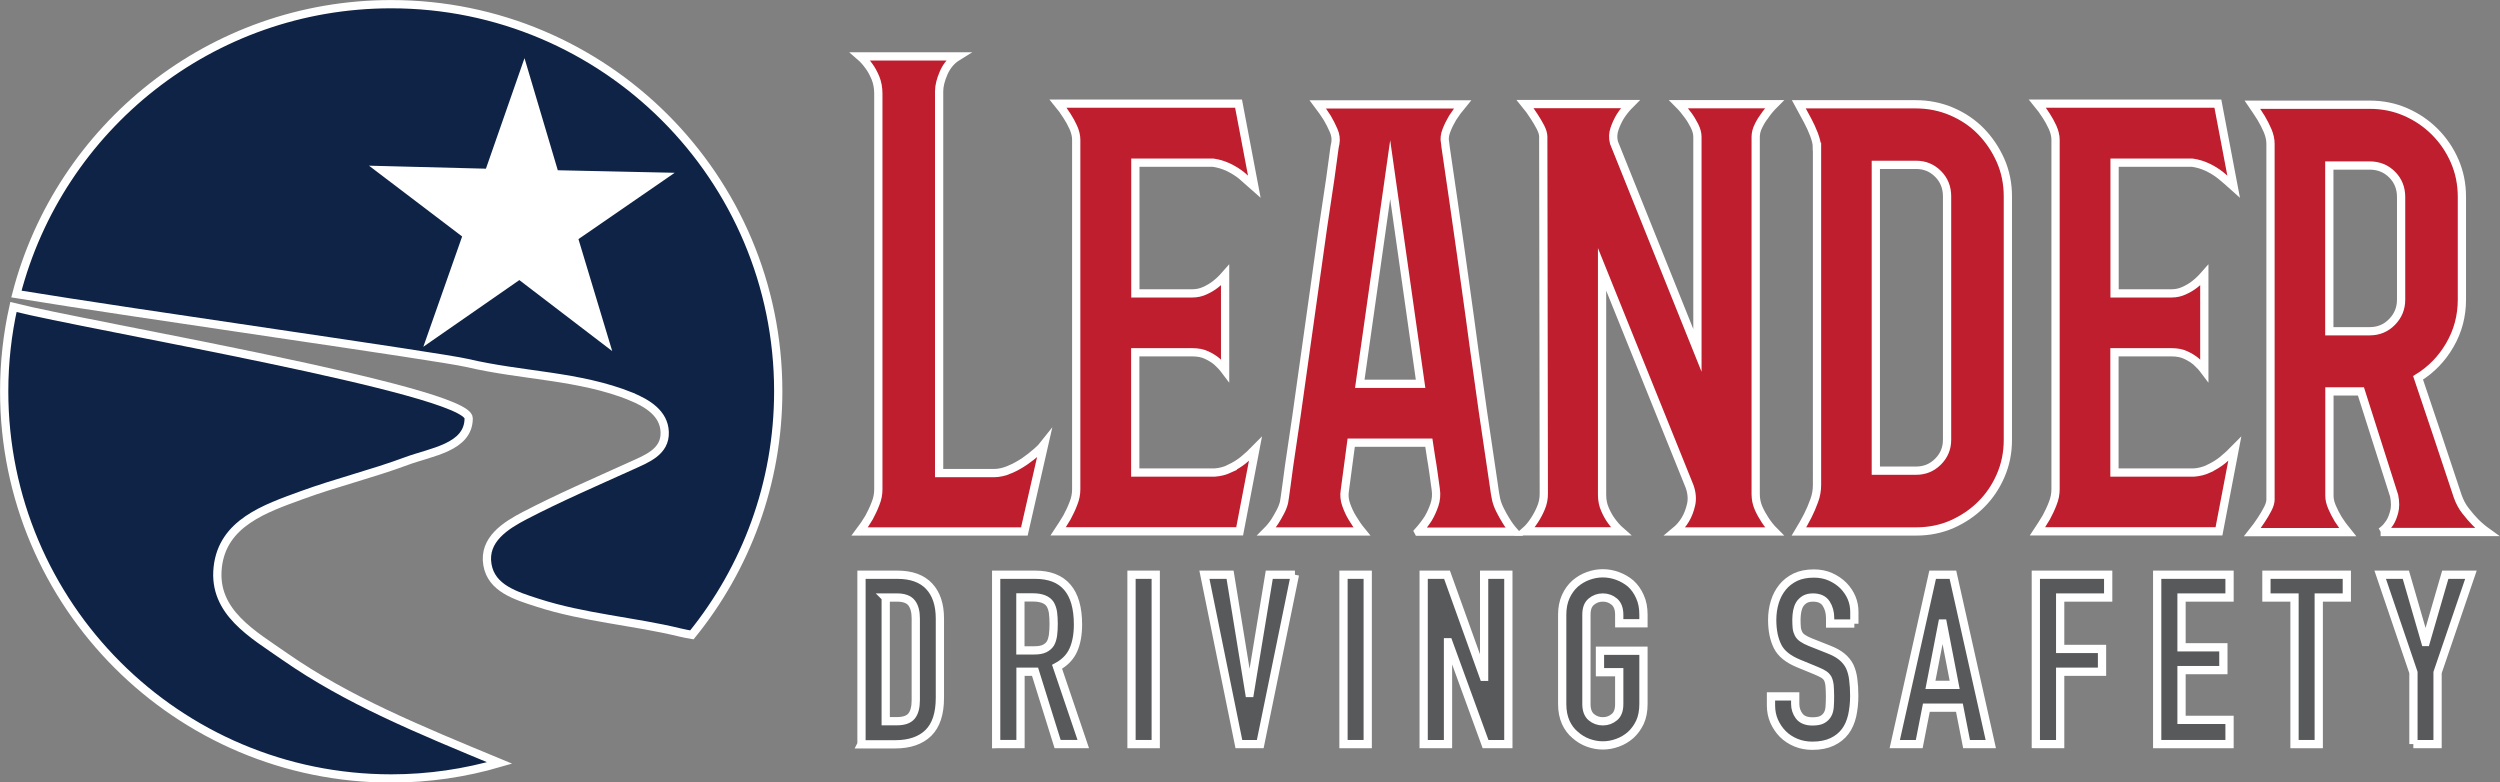
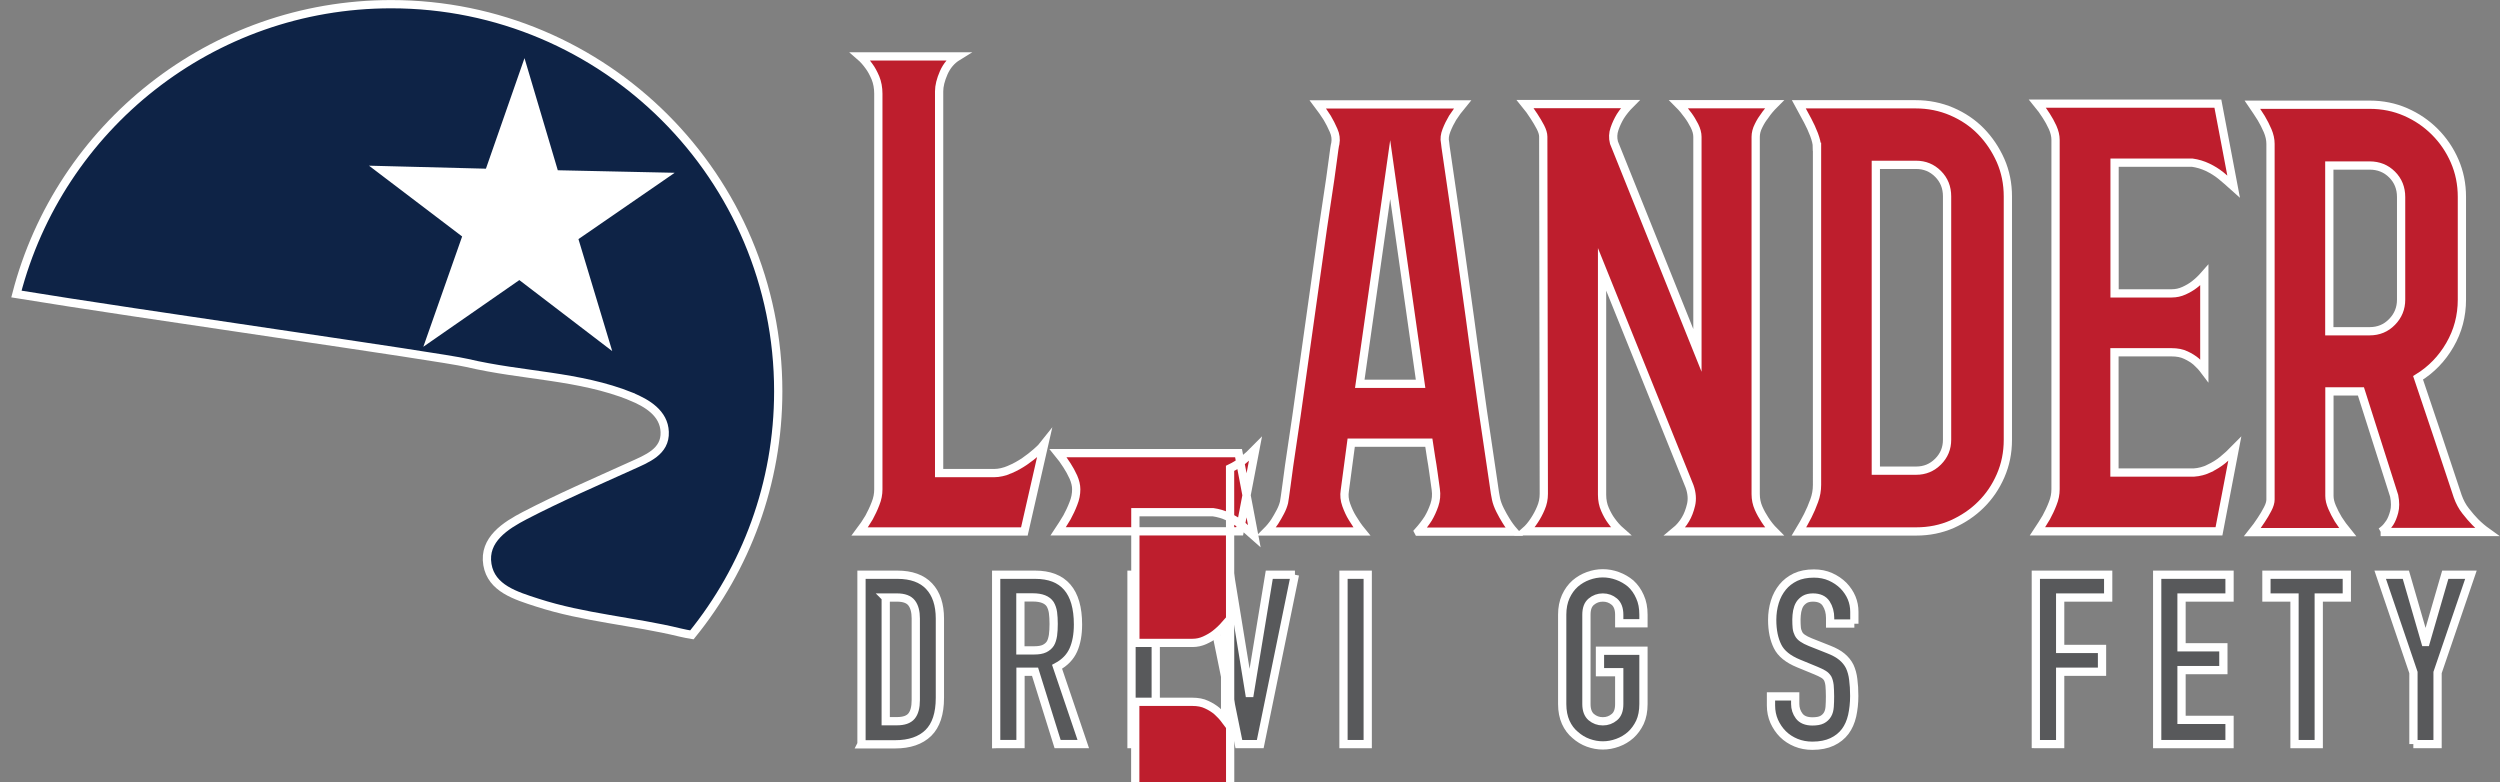
<svg xmlns="http://www.w3.org/2000/svg" id="Layer_2" viewBox="0 0 227.02 71.05">
  <rect x="0" y="0" width="227.02" height="71.05" fill="#808080" stroke="none" />
  <defs>
    <style>.cls-1{fill:#fff;stroke-miterlimit:22.93;}.cls-1,.cls-2{fill-rule:evenodd;}.cls-1,.cls-2,.cls-3,.cls-4{stroke:#fff;stroke-width:.75px;}.cls-2{fill:#0e2346;}.cls-2,.cls-3,.cls-4{stroke-miterlimit:10;}.cls-3{fill:#58595b;}.cls-4{fill:#be1e2d;}</style>
  </defs>
  <g id="Layer_1-2">
    <path class="cls-3" d="M78.23,67.57v-15.38h3.26c1.27,0,2.23.35,2.88,1.04.65.69.98,1.67.98,2.94v7.2c0,1.44-.35,2.5-1.05,3.19-.7.68-1.7,1.03-3.01,1.03h-3.07ZM80.43,54.26v11.23h1.02c.62,0,1.06-.15,1.32-.46.26-.31.39-.8.39-1.46v-7.41c0-.6-.12-1.07-.37-1.4s-.69-.5-1.34-.5h-1.02Z" />
    <path class="cls-3" d="M90.46,67.57v-15.38h3.54c2.59,0,3.89,1.51,3.89,4.52,0,.91-.14,1.68-.42,2.31-.28.63-.77,1.15-1.48,1.53l2.38,7.02h-2.33l-2.05-6.57h-1.32v6.57h-2.2ZM92.66,54.26v4.8h1.25c.39,0,.7-.05.93-.16s.41-.26.54-.46c.12-.2.19-.45.24-.75.04-.3.06-.64.06-1.03s-.02-.73-.06-1.03c-.04-.29-.13-.55-.26-.77-.27-.4-.79-.61-1.56-.61h-1.14Z" />
    <path class="cls-3" d="M102.75,67.57v-15.38h2.2v15.38h-2.2Z" />
    <path class="cls-3" d="M117.59,52.19l-3.15,15.38h-1.94l-3.13-15.38h2.33l1.75,10.74h.04l1.77-10.74h2.33Z" />
    <path class="cls-3" d="M122,67.57v-15.38h2.2v15.38h-2.2Z" />
-     <path class="cls-3" d="M129.28,67.57v-15.38h2.12l3.33,9.27h.04v-9.27h2.2v15.38h-2.07l-3.37-9.25h-.04v9.25h-2.2Z" />
    <path class="cls-3" d="M141.86,55.82c0-.62.11-1.17.32-1.64.22-.48.5-.87.86-1.19.35-.3.74-.53,1.18-.69.44-.16.88-.24,1.33-.24s.89.08,1.33.24c.44.16.84.39,1.2.69.35.32.63.71.84,1.19.22.47.32,1.02.32,1.64v.78h-2.2v-.78c0-.53-.15-.93-.44-1.18-.3-.25-.64-.38-1.05-.38s-.75.13-1.05.38c-.3.25-.44.64-.44,1.18v8.12c0,.53.15.93.44,1.18.3.25.64.38,1.05.38s.75-.13,1.05-.38c.3-.25.44-.64.44-1.18v-2.9h-1.75v-1.95h3.95v4.84c0,.65-.11,1.2-.32,1.66-.22.46-.5.84-.84,1.15-.36.32-.76.55-1.2.71-.44.16-.88.24-1.33.24s-.89-.08-1.33-.24c-.44-.16-.83-.4-1.18-.71-.36-.3-.65-.68-.86-1.15s-.32-1.02-.32-1.66v-8.12Z" />
    <path class="cls-3" d="M168.39,56.62h-2.2v-.5c0-.5-.12-.94-.36-1.31-.24-.37-.64-.55-1.2-.55-.3,0-.55.06-.74.17-.19.12-.34.26-.45.43-.12.19-.19.4-.24.64-.04.24-.07.49-.07.75,0,.3.01.56.03.76.02.2.08.38.16.54s.21.3.38.41c.17.12.39.23.68.35l1.69.67c.49.19.89.41,1.19.66.3.25.54.54.71.88.16.35.27.74.32,1.18.06.44.09.94.09,1.5,0,.65-.07,1.25-.19,1.8-.13.56-.34,1.03-.63,1.42-.3.4-.7.72-1.19.95-.49.23-1.09.35-1.79.35-.53,0-1.03-.09-1.49-.28s-.86-.45-1.19-.78c-.33-.33-.59-.72-.79-1.16-.19-.44-.29-.92-.29-1.44v-.82h2.2v.69c0,.4.12.77.36,1.09.24.32.64.49,1.2.49.37,0,.67-.05.88-.16s.37-.26.49-.46.18-.44.2-.72.03-.59.03-.94c0-.4-.02-.73-.04-.99-.03-.26-.09-.47-.17-.63-.1-.16-.23-.29-.4-.39-.17-.1-.39-.21-.66-.32l-1.58-.65c-.95-.39-1.59-.9-1.91-1.55-.32-.64-.49-1.44-.49-2.41,0-.58.08-1.12.24-1.64.16-.52.4-.96.71-1.34.3-.37.69-.67,1.16-.9.47-.22,1.03-.33,1.68-.33.55,0,1.05.1,1.5.3.45.2.85.47,1.18.8.66.69.99,1.48.99,2.38v1.08Z" />
-     <path class="cls-3" d="M172.06,67.57l3.44-15.38h1.84l3.44,15.38h-2.2l-.65-3.31h-3l-.65,3.31h-2.2ZM177.5,62.19l-1.08-5.57h-.04l-1.08,5.57h2.2Z" />
    <path class="cls-3" d="M184.87,67.57v-15.38h6.57v2.07h-4.36v4.67h3.8v2.07h-3.8v6.57h-2.2Z" />
    <path class="cls-3" d="M195.89,67.57v-15.38h6.57v2.07h-4.36v4.52h3.8v2.07h-3.8v4.52h4.36v2.2h-6.57Z" />
    <path class="cls-3" d="M208.36,67.57v-13.31h-2.55v-2.07h7.3v2.07h-2.55v13.31h-2.2Z" />
    <path class="cls-3" d="M219.16,67.57v-6.5l-3.02-8.88h2.33l1.77,6.11h.04l1.77-6.11h2.33l-3.03,8.88v6.5h-2.2Z" />
    <path class="cls-4" d="M91.69,42.64c.49-.21.94-.46,1.35-.74.41-.28.77-.57,1.09-.85.32-.28.55-.51.69-.69l-1.8,7.9h-14.95c.32-.42.6-.85.85-1.27.21-.39.41-.8.58-1.25.18-.44.26-.87.26-1.3V8.51c0-.53-.09-1.01-.26-1.43-.18-.42-.37-.78-.58-1.06-.25-.35-.51-.65-.8-.9h8.85c-.57.35-.99.85-1.27,1.48-.28.64-.42,1.2-.42,1.7v34.66h4.98c.46,0,.94-.11,1.43-.32Z" />
-     <path class="cls-4" d="M111.7,42.53c.44-.21.84-.46,1.19-.74.39-.32.76-.65,1.11-1.01l-1.43,7.47h-16.48c.28-.42.55-.85.8-1.27.21-.39.41-.8.58-1.25.18-.44.26-.87.26-1.3V12.69c0-.35-.09-.72-.26-1.11-.18-.39-.37-.74-.58-1.06-.25-.39-.51-.76-.8-1.11h16.38l1.43,7.53c-.39-.35-.78-.69-1.16-1.01-.35-.28-.75-.53-1.19-.74-.44-.21-.91-.35-1.4-.42h-7.05v11.87h5.19c.39,0,.76-.08,1.11-.24s.67-.34.95-.56c.32-.25.62-.53.9-.85v8.64c-.21-.28-.46-.55-.74-.8-.25-.21-.56-.41-.93-.58-.37-.18-.8-.26-1.3-.26h-5.19v10.92h7.21c.5-.03.96-.16,1.41-.37Z" />
+     <path class="cls-4" d="M111.7,42.53c.44-.21.84-.46,1.19-.74.39-.32.76-.65,1.11-1.01l-1.43,7.47h-16.48c.28-.42.55-.85.8-1.27.21-.39.41-.8.58-1.25.18-.44.26-.87.26-1.3c0-.35-.09-.72-.26-1.11-.18-.39-.37-.74-.58-1.06-.25-.39-.51-.76-.8-1.11h16.38l1.43,7.53c-.39-.35-.78-.69-1.16-1.01-.35-.28-.75-.53-1.19-.74-.44-.21-.91-.35-1.4-.42h-7.05v11.87h5.19c.39,0,.76-.08,1.11-.24s.67-.34.95-.56c.32-.25.62-.53.9-.85v8.64c-.21-.28-.46-.55-.74-.8-.25-.21-.56-.41-.93-.58-.37-.18-.8-.26-1.3-.26h-5.19v10.92h7.21c.5-.03.96-.16,1.41-.37Z" />
    <path class="cls-4" d="M128.79,48.26c.35-.39.65-.78.9-1.17.21-.35.4-.76.56-1.22.16-.46.2-.94.13-1.43s-.14-1-.21-1.51c-.07-.51-.14-.96-.21-1.35-.07-.46-.14-.92-.21-1.38h-7.05l-.58,4.35c-.07.42-.03.86.13,1.3.16.44.34.84.56,1.19.25.42.53.83.85,1.22h-8.64c.28-.28.53-.58.74-.9.18-.28.34-.57.5-.87.16-.3.27-.59.34-.87.03-.14.11-.7.24-1.67.12-.97.3-2.22.53-3.74.23-1.52.48-3.23.74-5.14.26-1.91.54-3.85.82-5.83.28-1.98.56-3.92.82-5.83s.51-3.61.74-5.11c.23-1.5.41-2.73.53-3.68.12-.95.2-1.48.24-1.59.07-.39.02-.79-.16-1.19-.18-.41-.37-.79-.58-1.14-.25-.39-.53-.8-.85-1.22h13.14c-.35.42-.65.83-.9,1.22-.21.35-.4.73-.56,1.14-.16.41-.2.77-.13,1.09,0,.07.07.57.21,1.51.14.94.32,2.15.53,3.63.21,1.48.45,3.16.72,5.04.26,1.87.53,3.79.8,5.75.26,1.96.53,3.9.8,5.8.26,1.91.51,3.62.74,5.14.23,1.52.41,2.78.56,3.79.14,1.01.23,1.58.27,1.72.07.32.19.65.37,1.01.18.35.35.67.53.95.21.35.46.69.74,1.01h-8.69ZM129,34.85l-2.76-19.45-2.76,19.45h5.51Z" />
    <path class="cls-4" d="M160.27,10.47c-.21.28-.41.6-.58.95-.18.35-.26.69-.26,1.01v32.44c0,.46.09.88.26,1.27s.37.74.58,1.06c.25.39.53.74.85,1.06h-9.01c.39-.32.71-.69.95-1.11.21-.35.38-.79.5-1.3.12-.51.08-1.07-.13-1.67l-7.95-19.72v20.46c0,.5.09.95.27,1.35.18.41.37.75.58,1.03.25.35.53.67.85.95h-8.69c.32-.28.6-.62.85-1.01.21-.32.41-.68.58-1.09.18-.41.27-.84.27-1.3l-.05-32.44c0-.25-.09-.54-.26-.87-.18-.34-.37-.66-.58-.98-.25-.39-.51-.76-.8-1.11h9.54c-.35.35-.65.72-.9,1.11-.21.35-.39.73-.53,1.14-.14.41-.16.82-.05,1.25l7.58,18.87V12.43c0-.32-.09-.65-.27-1.01-.18-.35-.37-.67-.58-.95-.25-.35-.53-.69-.85-1.01h8.69c-.32.32-.6.65-.85,1.01Z" />
    <path class="cls-4" d="M164.99,13.33c0-.28-.09-.65-.26-1.11-.18-.46-.37-.88-.58-1.27-.25-.46-.51-.95-.8-1.48h10.6c1.17,0,2.26.22,3.29.66,1.02.44,1.91,1.04,2.65,1.8.74.76,1.33,1.64,1.78,2.65.44,1.01.66,2.09.66,3.26v22.1c0,1.17-.22,2.25-.66,3.26-.44,1.01-1.03,1.88-1.78,2.62-.74.74-1.62,1.33-2.62,1.78-1.01.44-2.09.66-3.26.66h-10.65c.28-.46.55-.94.8-1.43.21-.42.41-.87.58-1.35.18-.48.26-.96.26-1.46V13.33ZM176.81,17.83c0-.81-.27-1.49-.82-2.04-.55-.55-1.21-.82-1.99-.82h-3.66v27.77h3.66c.78,0,1.44-.27,1.99-.82s.82-1.21.82-1.99v-22.1Z" />
    <path class="cls-4" d="M200.63,42.53c.44-.21.84-.46,1.19-.74.39-.32.76-.65,1.11-1.01l-1.43,7.47h-16.48c.28-.42.55-.85.8-1.27.21-.39.41-.8.58-1.25.18-.44.26-.87.26-1.3V12.69c0-.35-.09-.72-.26-1.11-.18-.39-.37-.74-.58-1.06-.25-.39-.51-.76-.8-1.11h16.38l1.43,7.53c-.39-.35-.78-.69-1.17-1.01-.35-.28-.75-.53-1.19-.74-.44-.21-.91-.35-1.4-.42h-7.05v11.87h5.19c.39,0,.76-.08,1.11-.24.35-.16.67-.34.95-.56.32-.25.62-.53.9-.85v8.64c-.21-.28-.46-.55-.74-.8-.25-.21-.56-.41-.93-.58-.37-.18-.8-.26-1.3-.26h-5.19v10.92h7.21c.49-.03.96-.16,1.41-.37Z" />
    <path class="cls-4" d="M216.19,48.31c.07-.04.19-.12.34-.26.16-.14.32-.34.48-.58.16-.25.29-.57.4-.98.11-.41.11-.89,0-1.46l-3.02-9.49h-2.86v9.49c0,.32.08.66.24,1.03s.34.73.56,1.09c.25.39.53.78.85,1.17h-8.64c.28-.35.55-.72.8-1.11.21-.32.41-.64.58-.98.18-.34.26-.63.26-.87V13.06c0-.39-.09-.79-.26-1.19-.18-.41-.37-.79-.58-1.14-.25-.39-.51-.8-.8-1.22h10.65c1.17,0,2.25.22,3.26.66,1.01.44,1.89,1.04,2.65,1.8.76.76,1.36,1.64,1.8,2.65.44,1.01.66,2.09.66,3.26v9.33c0,1.48-.36,2.85-1.09,4.11-.72,1.25-1.69,2.25-2.89,2.99.67,1.98,1.27,3.76,1.8,5.35l1.8,5.41c.18.5.41.94.72,1.33.3.39.59.72.87,1.01.35.35.71.65,1.06.9h-9.65ZM211.52,30.08h3.66c.81,0,1.49-.28,2.04-.85.55-.56.82-1.24.82-2.01v-9.33c0-.81-.27-1.49-.82-2.04-.55-.55-1.23-.82-2.04-.82h-3.66v15.05Z" />
    <path class="cls-2" d="M57.31,36.01c1.45.59,2.99,1.52,3.05,3.21.08,1.81-1.63,2.44-3.06,3.09-3.22,1.46-6.49,2.87-9.63,4.5-1.75.91-3.79,2.19-3.41,4.46.36,2.16,2.57,2.82,4.52,3.45,4.24,1.38,8.72,1.68,12.99,2.72.37.09.71.15,1.06.21,4.9-6.04,7.84-13.74,7.84-22.12C70.67,16.11,54.93.38,35.52.38,19.16.38,5.41,11.56,1.49,26.7c11,1.81,38.36,5.66,40.93,6.26,5.06,1.19,10.12,1.13,14.89,3.04Z" />
-     <path class="cls-2" d="M19.77,51.52c.44-4.04,4.3-5.34,7.65-6.56,3.12-1.14,6.37-1.93,9.49-3.09,2.22-.83,5.65-1.22,5.65-3.89,0-2.54-34.76-8.42-41.34-10.1-.55,2.47-.84,5.02-.84,7.66,0,19.41,15.74,35.15,35.15,35.15,3.42,0,6.72-.5,9.84-1.41-7.47-3.09-13.84-5.71-19.51-9.66-2.87-2.01-6.53-4.02-6.09-8.09Z" />
    <polygon class="cls-1" points="47.6 6.5 44.39 15.7 34.66 15.45 42.41 21.34 39.18 30.52 47.17 24.97 54.9 30.88 52.09 21.56 60.1 16.04 50.37 15.83 47.6 6.5 47.6 6.5" />
  </g>
</svg>